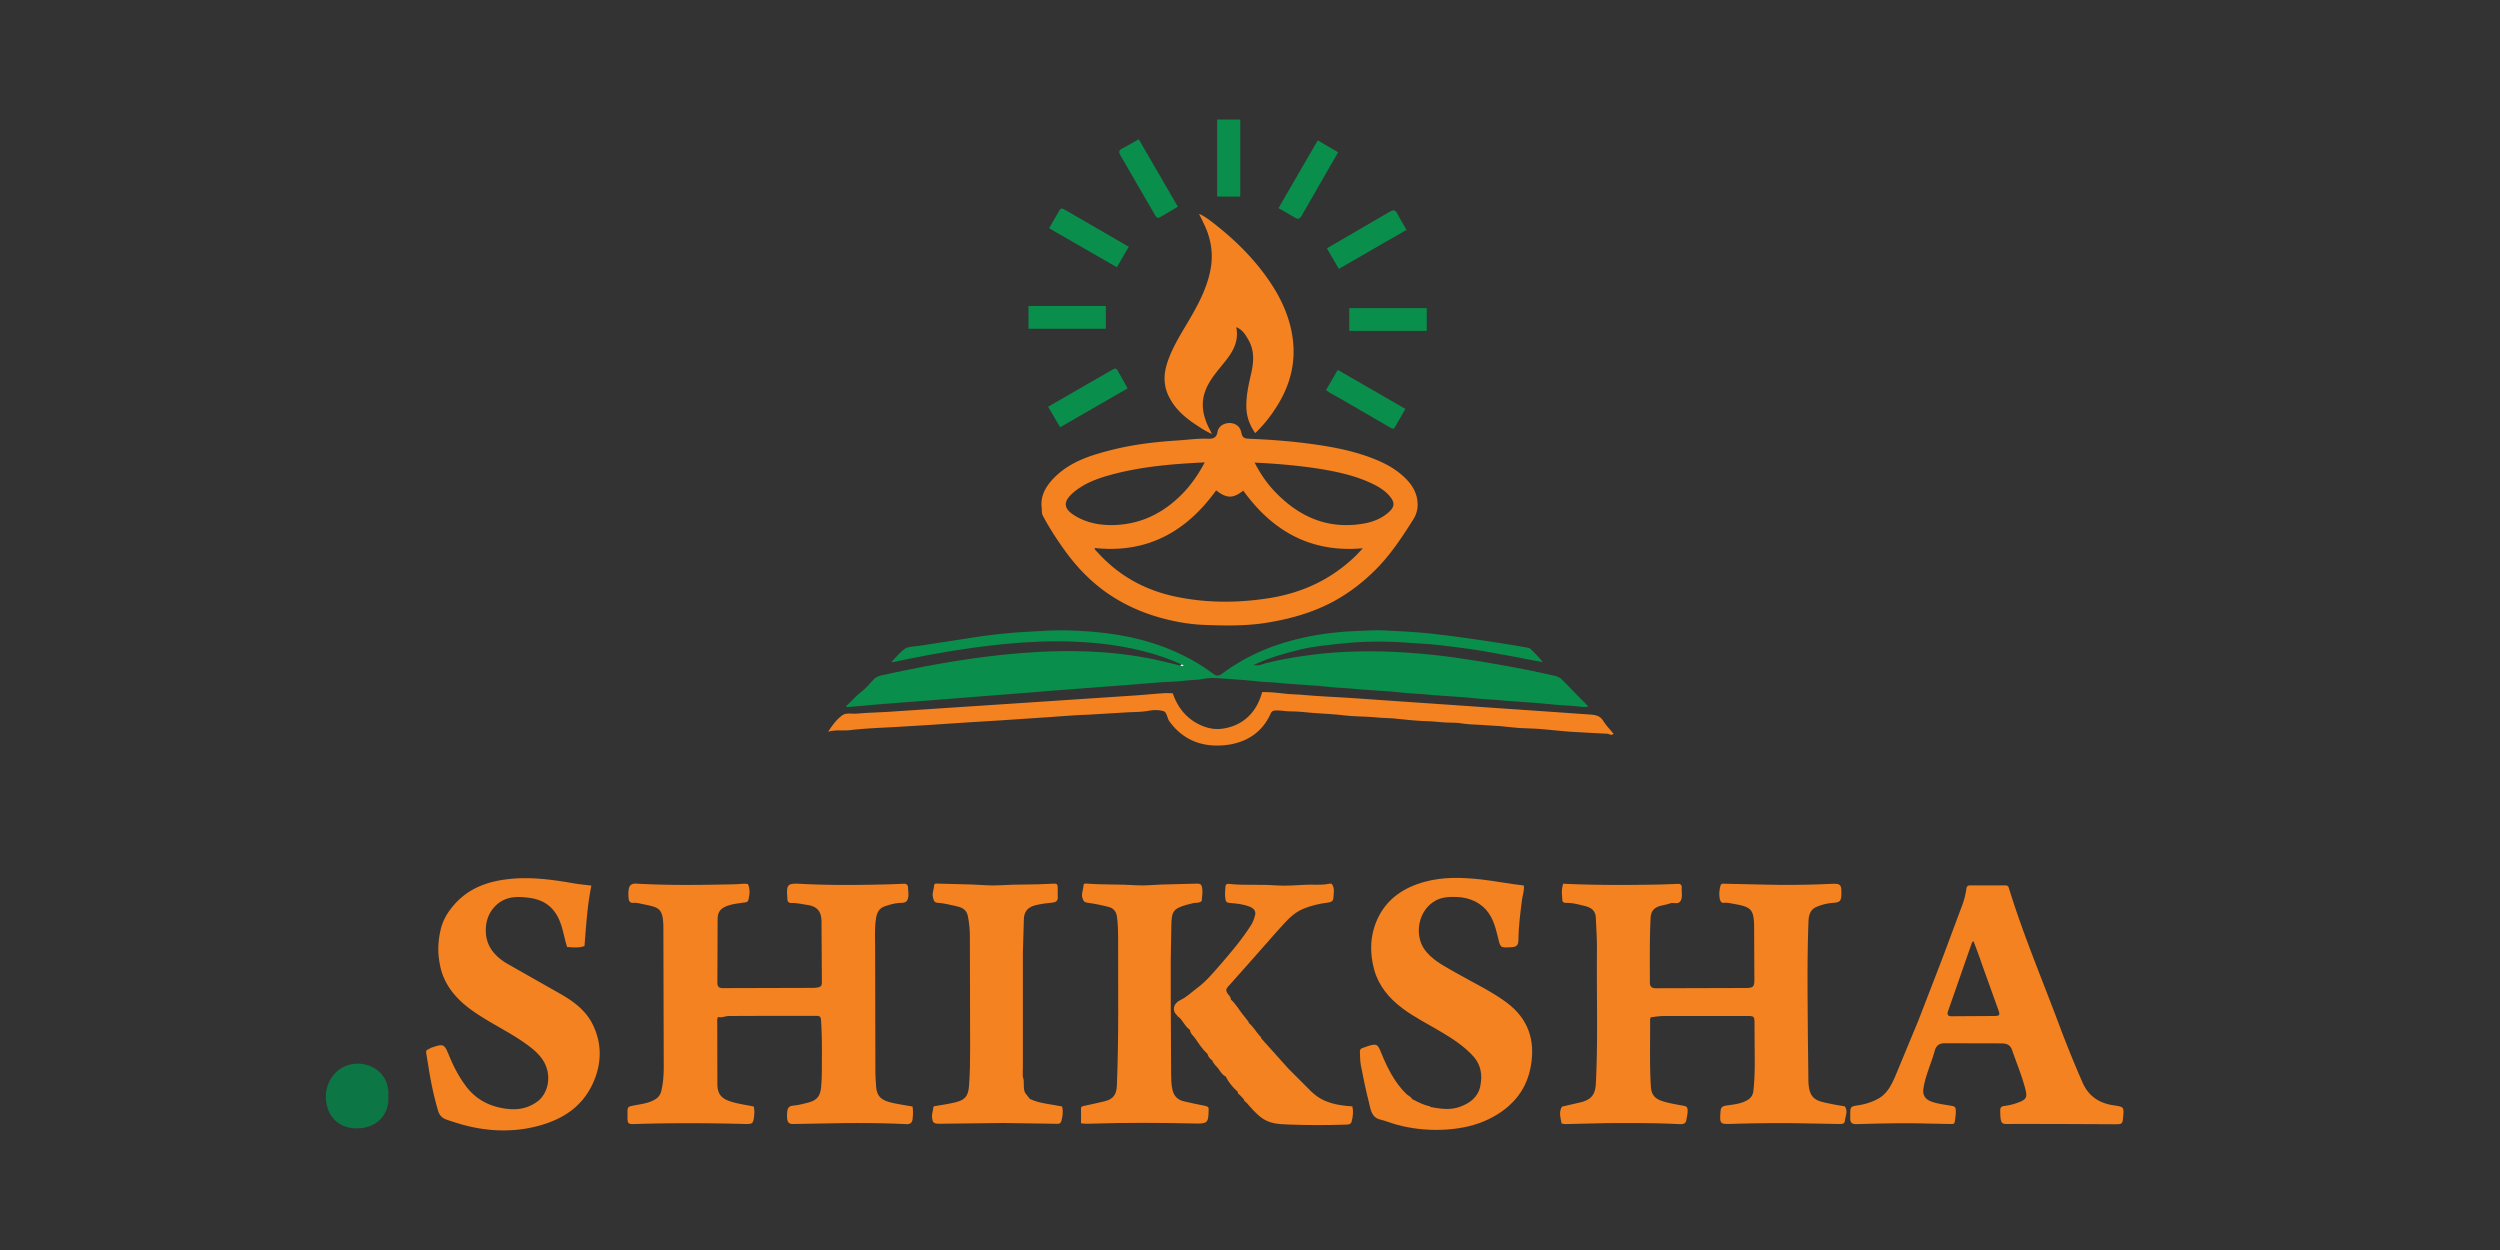
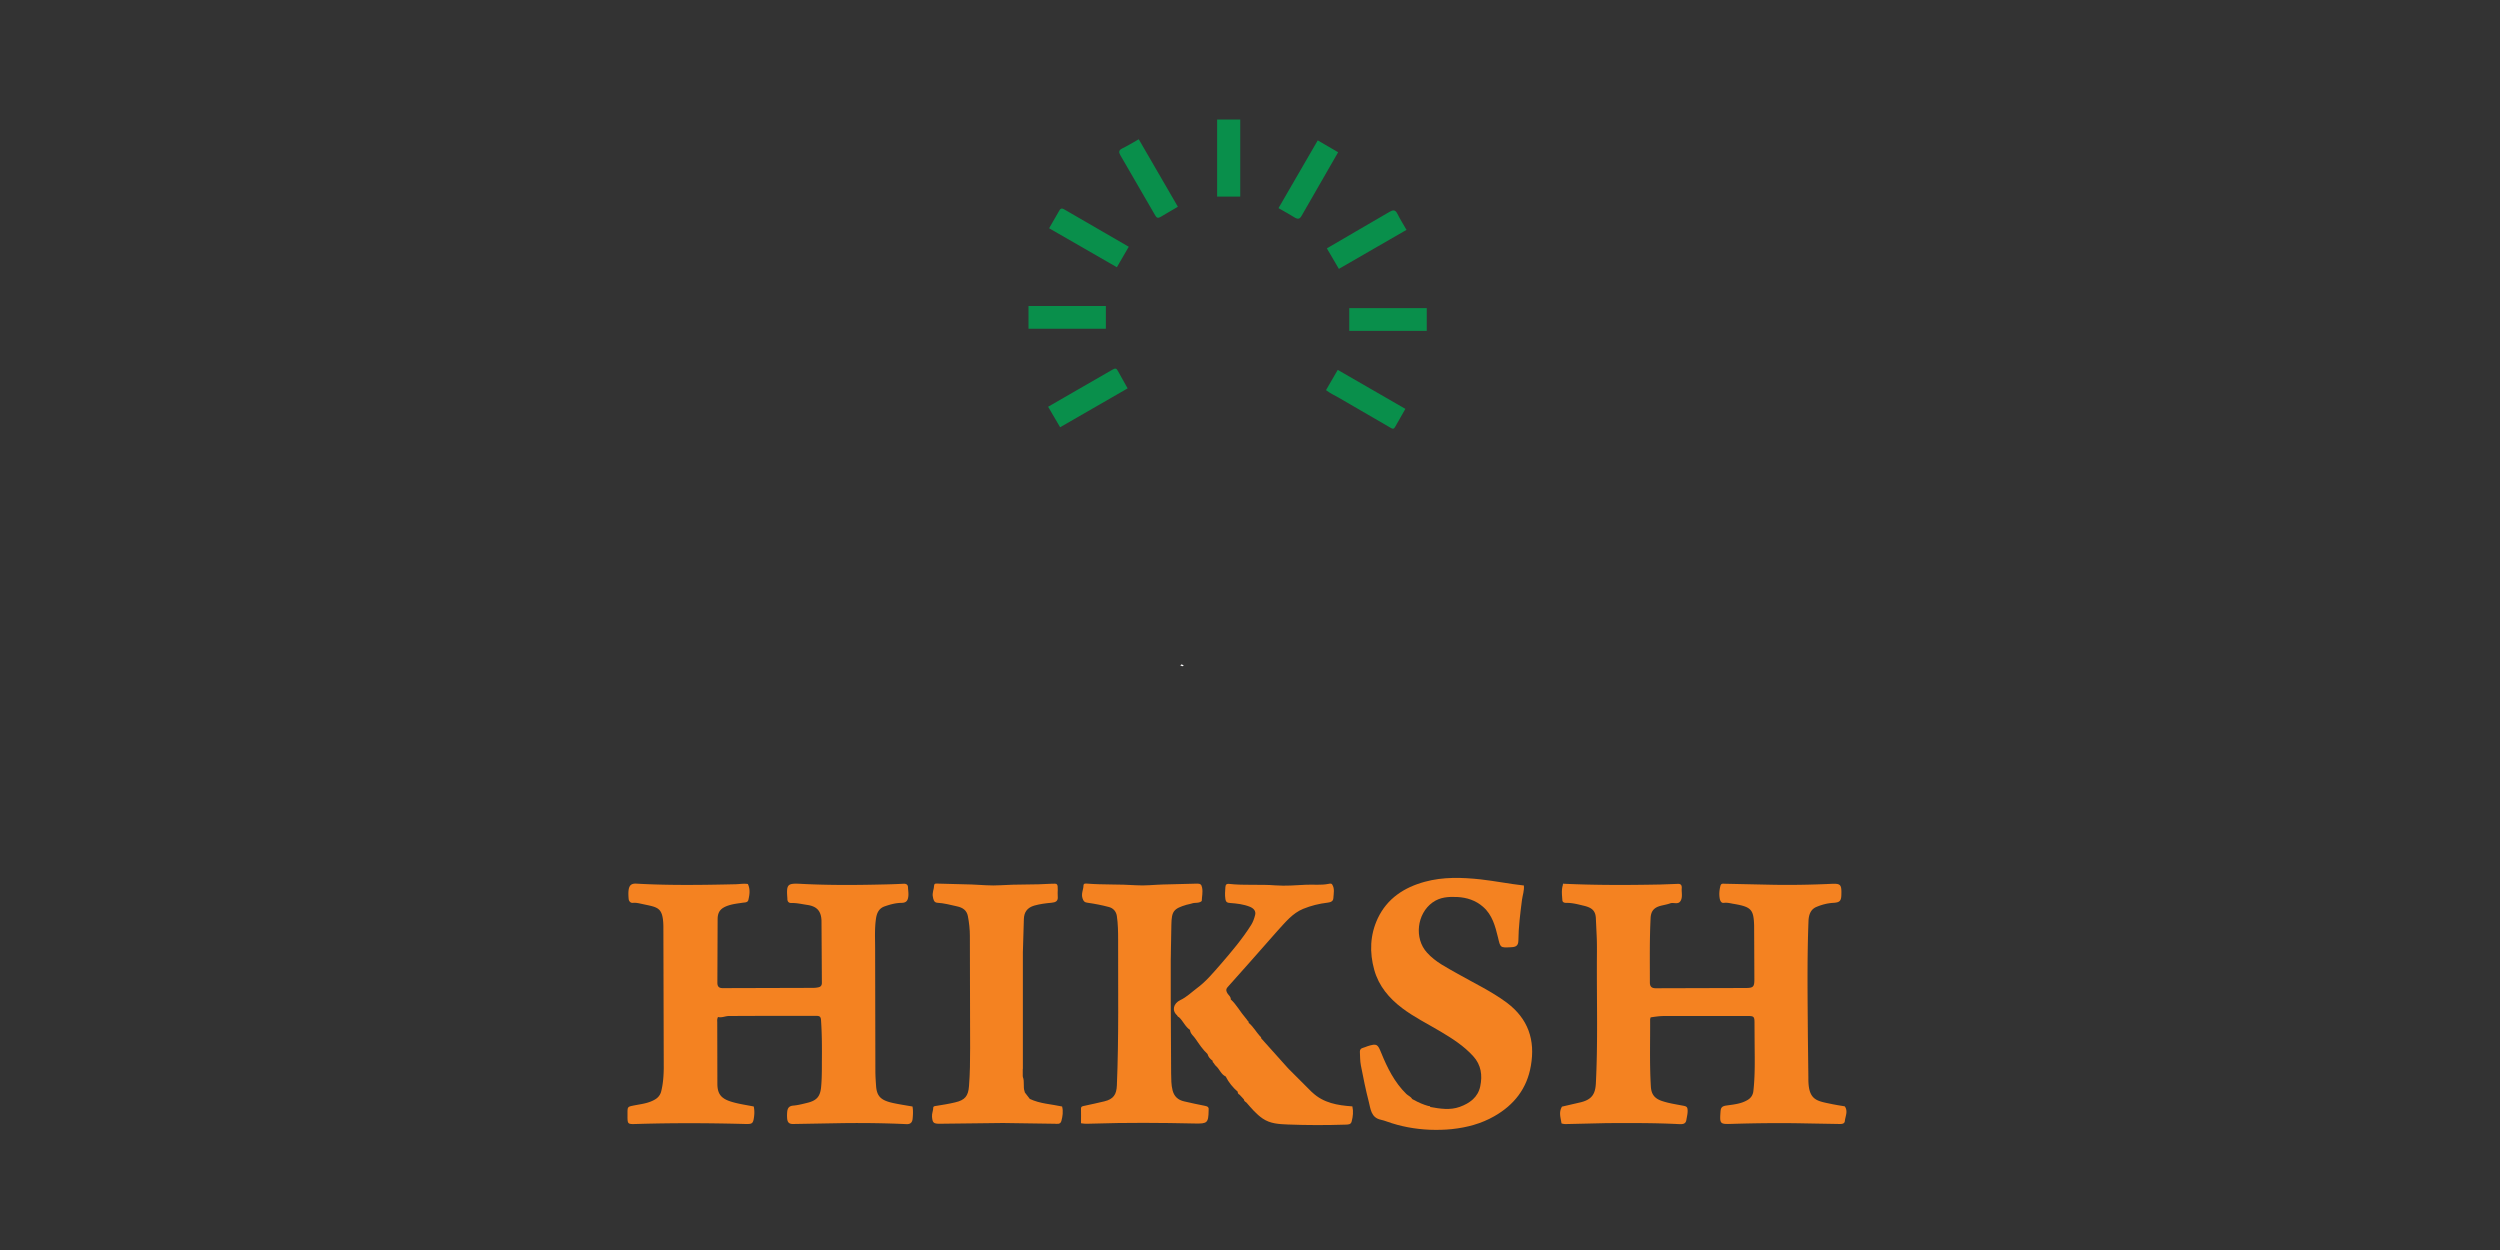
<svg xmlns="http://www.w3.org/2000/svg" viewBox="0 0 2000 1000">
  <rect x="0" y="0" width="2000" height="1000" fill="#333333" stroke="none" />
  <path d="M1251.1 707c25.8 1.2 51.5 1.1 77.3.6l13.9-.5c2.1-.1 3.1.8 3.1 2.9v.4c-.3 3.3.8 6.8-.7 9.9-1.9 3.9-5.8 1.3-8.6 2.4-2.5.9-5.2 1.3-7.8 2-5.1 1.4-7.5 4.2-7.8 9.5-.9 17.3-.6 34.5-.6 51.8 0 3.2 1.4 4.6 4.7 4.6l71.6-.2c6.6 0 7.3-.9 7.3-7.3l-.2-42.6c-.4-12.9-2.2-15-16.3-17.4-2.5-.4-5.1-1.2-7.9-.8-2.4.3-3.1-2.1-3.4-3.9-.5-3.3-.2-6.6.7-9.9.6-2 2.2-1.5 3.5-1.5l37.5.8c15.7.3 31.4 0 47.2-.7 7.9-.4 8.7.4 8.5 8.4-.1 5.4-1.3 6.5-6.8 6.8-4.6.3-9.1 1.5-13.3 3.3-4.7 2-6 6.6-6.2 11.1-1.2 30.8-.7 61.6-.5 92.4l.4 33.3c-.2 18.2 6.8 18.3 19 20.9 3 .6 6 1.1 9.1 1.6.4.1.9.1 1.1.3 2.6 3.8.4 7.7 0 11.5-.2 2.2-2 2.5-4 2.5l-28.2-.5c-19.3-.4-38.7-.2-58 .4-9.7.3-10 .2-9.3-9.6.2-2.7.6-4.4 4.2-5 6-.9 12.2-1.3 17.6-4.6 2.8-1.7 4.2-4.2 4.5-7.1 1.4-12.4 1.1-24.9 1-37.3l-.1-17.4c0-4.6-.5-5.3-5-5.3h-66.9c-3.7 0-7.4.5-11.2 1.1-.1.5-.4 1.1-.4 1.7.1 17.9-.5 35.8.6 53.8.4 6 2.9 9.3 8.6 11.3 5.8 2 11.9 2.8 17.9 4 2.5.5 2.8 1.5 2.9 3.6.1 2.6-.6 5.1-1 7.6-.5 3.4-3 3.5-5.8 3.4-19.3-1-38.7-.9-58-.8l-30.1.7c-1.9 0-3.9.3-6-.5-.6-4.4-2.4-8.8.4-13.4l15.1-3.5c9.2-2.3 11.6-7.1 12-15.3 1.6-31.9.7-63.9.8-95.8 0-7.6.2-15.2-.2-22.8l-.6-13c-.2-6-2.8-8.7-9.6-10.3-4.6-1.1-9.2-2.4-14.1-2.3-1.5 0-3-.4-3.1-2.1-.3-4.2-.9-8.4.5-12.5.2-.2.4-.5.7-.7zM574.4 813.6c-.9 1.8-.6 3.2-.6 4.6l.1 48.7c0 8 2.8 11.7 10.3 14.2 6.1 2 12.4 2.8 18.8 4.1.6 2.8.6 5.7.2 8.5-.7 5.1-1.4 5.6-6.7 5.5-29.3-.8-58.5-.9-87.8 0-6.6.2-6.7 0-6.7-6.5v-1.9c0-5.5 0-5.4 5.5-6.5 5.7-1.1 11.6-1.7 16.8-4.9 2.7-1.7 4.2-4 4.8-6.9 1.4-5.8 1.8-11.8 1.9-17.8l-.3-114.1c-.4-15.1-4.6-14.7-16.9-17.4-2.4-.5-4.9-1.2-7.5-.9-1.9.2-3.3-1.4-3.4-3.4-.2-2.3-.3-4.7 0-7 .5-3.3 1.9-5.2 6-5 26.5 1.5 53.1 1.1 79.6.5 3.2-.1 6.4-.7 9.8-.2 2 4.2 1.4 8.5.4 12.7-.5 2.3-3 2-4.7 2.3-4 .6-8 1-11.9 2.4-5.6 2-8 4.9-8 10.8l-.2 50.7c0 3 1.1 4.4 4.3 4.4l72-.2c1.4 0 2.8-.1 4.2-.4 2-.3 3.1-1.4 3.1-3.6l-.3-49.5c-.2-8-3.7-11.8-11.6-12.9-4.1-.6-8.2-1.6-12.4-1.5-2.2.1-3.3-1.1-3.3-3.3v-.4c-.9-11.6 0-12.2 11.4-11.6 21.2 1.1 42.5 1 63.8.5a538.06 538.06 0 0 0 17.8-.6c2.3-.1 3.5.9 3.5 3 .1 2.5.6 4.9.2 7.5-.5 3.9-2.5 4.8-5.8 4.8-4.5.1-8.8 1.3-13.1 2.8-4.5 1.6-6.2 5.1-6.9 9.7-1.2 8.1-.7 16.2-.7 24.3l.2 97.5c0 4.2.3 8.5.6 12.7.7 7.8 3.9 11 13.5 13.1 5.1 1.1 10.3 1.9 15.6 2.8.6 3.2.4 6.5.1 9.8-.3 2.9-1.7 4.5-5.1 4.3-16.9-.8-33.8-1-50.6-.8l-39.8.7c-3.7.1-4.7-1.7-4.9-4.7-.1-1.4-.1-2.8 0-4.3.2-3 .9-5.3 4.7-5.7 3.8-.3 7.6-1.3 11.3-2.2 7.5-1.8 10.5-4.9 11.2-12.8.6-6.5.6-13.1.6-19.7.1-11.3.1-22.6-.7-33.9-.2-3.1-1.8-3.2-4-3.2h-43.7l-25.9.1c-3 0-5.8 1.6-8.8.8z" fill="#f48221" />
-   <path d="M945.2 531.5c-18.2-8.2-37.4-13-57.1-15.7-37.6-5.1-75.1-2.5-112.5 2.8-20.4 2.9-40.6 6.7-60.7 11-.4.1-.8 0-1.8 0 3.9-3.9 7.1-8.2 11.2-10.8 2.9-1.8 7.1-1.5 10.8-2.1l50-7.7c11.3-1.5 22.6-2.8 34-3.4 11.7-.7 23.3-1.6 35-1.3 26.9.7 53.3 4.1 78.5 13.9 13.3 5.2 25.9 11.8 37.4 20.4 2.8 2.1 4.5 2.8 7.9.2 20-14.9 42.7-24.1 67.1-29.2 13.9-2.9 28-4.4 42.3-4.9 6.5-.2 13.1-.7 19.6-.4 13 .7 26 1.2 39 2.7 14.3 1.6 28.6 3.6 42.8 5.7 11.3 1.6 22.6 3.6 33.9 5.5.7.1 1.4.6 2 1.1 3.3 3.2 6.6 6.4 9.6 10.4l-14-2.6c-9.4-2-18.9-3.5-28.4-5.3s-19.1-3.1-28.6-4.3c-8.6-1.1-17.3-2.2-26.1-2.6-8.3-.4-16.5-1.3-24.8-1.5-13.3-.4-26.6 0-39.9 1.5-10.9 1.2-21.8 2.2-32.5 4.8-12.4 3-24.7 6.5-37.1 12.3 4.2 1 7.4-.8 10.5-1.6 12.8-3.2 25.8-5.3 38.9-6.9 20.2-2.4 40.5-2.9 60.7-2.1 16.7.7 33.4 2.2 50 4.5 27 3.8 53.8 8.6 80.4 14.6 2.5.6 4.6 1.4 6.3 3.2l21 21.4c-2.3.9-4.9.4-7.3.1-8.3-.9-16.7-1-25-2-4.7-.5-9.4-.9-14.1-1.2l-15.5-1.1c-5-.2-9.9-1-14.8-1.2-4.8-.2-9.6-.6-14.4-1.1-4.7-.5-9.4-1-14.1-1.2l-15.5-1.1c-5-.2-9.9-1-14.8-1.2-4.8-.2-9.6-.6-14.4-1.1-4.7-.5-9.4-1-14.1-1.2l-15.5-1.1c-5-.2-9.9-1-14.8-1.2-4.8-.2-9.6-.6-14.4-1.1-4.7-.5-9.4-1-14.1-1.2l-15.5-1.1c-5-.2-9.9-1-14.8-1.2-4.8-.2-9.6-.6-14.4-1.1-4.7-.5-9.4-1-14.1-1.2l-15.1-1.1c-3.8-.2-7.9-.1-11.7.7-4.3.9-8.6.6-12.8 1.2-8.4 1.1-17 1-25.5 1.8l-29.2 2.3-39.1 3c-9.6.6-19.2 1.5-28.8 2.3l-39.9 3.1-28.8 2.3-40.3 3.1c-13.4.9-26.8 2.3-40.1 3.4-.2 0-.3-.4-.8-.9 4.2-3.5 7.6-7.9 12.1-11.3 3.5-2.6 6.3-6 9.3-9.3 1.8-2 3.7-3.2 6.4-3.8 32.3-7.1 64.8-13.2 97.7-16.6 40.3-4.2 80.5-4.6 120.5 3.6 7.2 1.5 14.3 3.4 21.4 5.1.9.3 1.7 1 2.8.3-.3-.3-.6-.6-.8-.7-.4-.4-.8-.5-1.1-.6z" fill="#098f4b" />
-   <path d="M833.2 405.1c-.5-8.8 3.2-15.3 8.6-21.3 13.2-14.4 30.9-19.7 48.9-24.2 16.7-4.1 33.7-6.1 50.9-7.2 8.3-.5 16.6-1.8 25-1.4 4.4.2 6.7-1.3 7.4-5.4 1.2-7 10.2-8.9 15.2-5.6 2.5 1.6 3.5 4.1 4 6.6.7 3.6 2.6 4.3 6.1 4.4 15.2.6 30.4 1.7 45.5 3.6 16.4 2.1 32.5 4.8 48.2 10.2 10.3 3.6 20.2 8 28.5 15.2 7.4 6.4 12.8 14 12.6 24.4-.1 3.9-1.3 7.6-3.3 10.9-9.2 14.5-18.6 28.9-30.9 41-11.8 11.7-25.1 21.4-40.2 28.4-14.2 6.6-29.2 10.6-44.6 13.2-17.3 3-34.7 2.7-52.1 2-12.4-.5-24.7-2.8-36.7-6.3-14.4-4.2-27.8-10.4-40.2-18.9-13.1-9.1-24-20.3-33.4-33.1-6.7-9.2-12.9-18.7-18.3-28.8-1.4-2.6-.7-5.4-1.2-7.7zm139.7-12.8c-24 33.3-55.4 50.6-97.2 46.1.2 1.7 1.4 2.4 2.2 3.3 16.6 18.4 37.1 30 61.2 35.3 24.2 5.3 48.6 5.5 73 2 22.1-3.1 42.7-10.6 60.7-24.3 6.2-4.7 12.1-9.9 17.4-16.1-41.5 3.8-72.2-13.7-95.6-46.1-8.1 6.4-13.2 6.4-21.7-.2zm-9.1-22.4c-25.2 1.2-49.4 3.2-73.1 9.4-11.3 3-22.3 6.7-31.4 14.2-9.4 7.8-8.9 13.7 1.7 19.7 9.7 5.6 20.3 7.2 31.3 6.8 22.7-1 40.9-11.1 56-27.5 5.9-6.6 10.9-13.9 15.5-22.6zm39.9.2c4.7 9.1 10 16.8 16.5 23.5 19.3 20.1 42.3 30.1 70.5 25.3 7.1-1.2 13.7-3.7 19.3-8.3 6-4.9 6.3-8.6 1.2-14.3-3.9-4.3-8.7-7.2-13.9-9.6-13.5-6.4-28-9.4-42.6-11.8-16.6-2.5-33.3-4-51-4.8zm645.5 529.1c-14.6 0-29.1-.1-43.7 0-2.8 0-4.3-.3-4.9-3.6-.4-2.6-.4-5.1-.4-7.6 0-1.8.8-2.9 3-3.2 3.3-.4 6.6-1.1 9.7-2.2 8.7-2.9 9.2-4.6 7.1-12.4-2.8-10.4-6.9-20.2-10.4-30.3-1.7-4.9-5.6-5.2-9.3-5.2l-44.5-.1c-4 0-6.8 1.5-8 6-2.8 10.2-7.5 19.8-9.1 30.4-.7 4.8 1.3 8.3 6 10.1 5.5 2.1 11.4 2.6 17.2 3.7 2 .4 2.6 1.2 2.7 3 .2 3.2-.3 6.4-.8 9.6-.3 2.1-1.9 1.8-3.3 1.8l-20.5-.4c-18.3-.5-36.6 0-54.9.5-3.8.1-5.1-1.5-4.9-5 .1-1 0-2.1 0-3.1 0-5.7.4-6.1 6-6.9 5.9-.9 11.6-2.6 16.8-5.6 6.9-4 10.2-10.9 13.2-17.7l18.5-44.6 19.2-49.7 15.2-40.7c1.9-4.8 3.3-9.8 4-15 .3-2.3 1.5-2.7 3.4-2.7h27.5c1.7 0 2.6.4 3.1 2.1 11.5 37.6 26.9 73.7 40.6 110.5 5.6 15 11.7 29.9 18.1 44.6 4.9 11.5 13.5 17.1 25.4 18.8 8 1.2 8 1.3 7.3 9.3-.5 5.5-.7 5.8-6.2 5.8l-43.1-.2zm-70.4-146.3c-.8.7-1.1.9-1.2 1.1l-19.3 55.3c-.8 2.4.2 3.7 2.8 3.7l34.7-.2c4-.1 4.3-.8 2.9-4.8l-13.3-37c-2-6-4.2-11.8-6.6-18.1zM473.1 708.5c-3.3 16.1-4.2 32.2-5.5 48.3-4.5 1.7-9.1 1.1-13.9.8-1.9-5.8-2.9-11.9-4.8-17.7-4.1-12.5-12-19.8-25.3-21.6-9.6-1.3-18.6-1.4-26.3 5.5-4.8 4.4-7.6 9.9-8.4 16.3-1.8 14.5 5.4 24.2 17.3 31.1l43 24.4c10.3 6 19.7 13.1 25.1 24.2 7.1 14.7 7.1 29.8 1 44.6-9.1 22.1-27.3 32.6-49.6 37.5-9.4 2.1-19 2.7-28.6 2.3-9.4-.5-18.8-2.1-27.9-4.7-3.8-1.1-7.6-2.3-11.4-3.6-3.6-1.2-6-3.1-7.2-6.9-3.2-10.6-5.5-21.4-7.3-32.3l-2.3-14.1c-.2-1.4-.1-2.5 1.5-3.1 1-.4 2-1.2 3-1.5 9.4-3.1 9.9-2.9 13.7 6.3 3.6 8.8 7.9 17.1 13.6 24.7 7.5 9.9 17.4 15.5 29.6 17.6 9.6 1.7 18.6.9 27-5 7.5-5.3 10.3-15.2 8.8-23.6-1.7-9.9-8.4-16.2-15.9-21.8-12.7-9.4-27-16.1-40.2-24.8-11.4-7.5-21.4-16.3-27-29.2-2.2-5-3.3-10.2-4-15.6-1-8-.3-15.9 1.6-23.6 1.8-7.3 5.7-13.6 10.7-19.3 12.2-13.9 28.2-19.1 46.1-20.7 17-1.5 33.7.9 50.3 3.8 4.4.7 8.8 1.1 13.3 1.7zm531.1-362c-4.4-6.3-6.8-12.7-7.1-20.1-.3-9.1 1.6-17.9 3.6-26.6 2.3-9.7 3.2-19.3-2.2-28.3-2.2-3.7-4.4-7.7-9.5-9.8 2.8 14.1-5.4 23.2-13.1 32.6-4.5 5.6-8.9 11.2-11.5 18-3.5 9.1-2.5 17.8 1.1 26.5 1.1 2.6 2.4 5 4.1 8.4-5.1-2.2-8.9-4.8-12.7-7.3-8.5-5.6-16.1-12-21.1-21.3-5-9.1-5.2-18.3-2.1-28 4.6-14.4 13.2-26.6 20.5-39.6 6.4-11.3 11.9-22.9 14.3-35.8 2.1-11.7.5-23-4.3-33.8-1.5-3.3-3.1-6.5-5-10.4 5.6 2.6 9.8 6.1 14 9.4 16.9 13.4 31.9 28.6 43.8 46.7 8.8 13.4 15.1 27.9 17.2 43.9 2.7 20.8-2.9 39.6-14.5 56.8a109.2 109.2 0 0 1-15.5 18.7zM662.5 585.4c3.5-5.4 6.9-10 11.4-13.2 3.1-2.2 7.7-1 11.7-1.3 10.1-.9 20.3-1 30.4-1.8l46.8-3.1 46.9-3.1 46.8-3.1 46.5-3.1c9.2-.5 18.4-1.5 27.6-2.1 2.4-.2 4.9 0 7.6 0 3.5 10.2 9.5 18.5 19.1 23.9 6.3 3.5 13.2 5.4 20.2 4.5 16.8-2.2 27.9-13.1 32.2-29.3 6.6-.2 13.2.7 19.9 1.4 4.2.4 8.4.4 12.6.8 13.4 1.2 26.9 1.7 40.3 2.6l33 2.3 45.2 3.1 33 2.3 45.2 3.1 32.6 2.3c4.4.3 8.4.7 11.1 5.1 2.3 3.7 5.4 6.8 8.2 10.3-1.8 1.9-3.4 0-5 0l-27.9-1.5c-8.6-.6-17.2-1.6-25.8-2.3-5.5-.4-11-.5-16.4-.8-5.2-.4-10.3-1-15.5-1.5l-15.7-1c-5.3-.3-10.6-.4-15.9-1.3-3.9-.6-7.9-.4-11.8-.6-5.5-.3-10.9-1-16.4-1.1-8.8-.3-17.5-1.4-26.2-2.2-4.1-.3-8.1-.3-12.2-.7-9.1-.9-18.4-.7-27.5-1.8-8.6-1-17.2-1.3-25.8-2-5.4-.5-10.9-1.1-16.4-1.1-3.9 0-7.8-.9-11.8-.7-1.8.1-3 .4-3.9 2.3-6.8 15.4-19.7 23.4-35.5 25.3-18.3 2.2-34.4-3.4-45.7-19.1-.1-.2-.2-.4-.4-.7-1.4-2.6-1.7-6.6-4.3-7.3-3.8-1.1-8.3-1-12.3-.2-5.1.9-10.2.9-15.2 1.1l-31.8 1.9c-12.2.4-24.4 1.5-36.6 2.3l-34.3 2.3-26 1.6-34.7 2.3-25.2 1.5c-11.8.6-23.7 1.1-35.4 2.5-5.6.4-10.8-.5-16.7 1.2z" fill="#f48221" />
-   <path d="M310.7 877.1c.9 15.1-9.9 25.7-25.4 25.6-17.4-.1-24.9-13.2-24.6-26.1.2-13.6 10.9-26 26-25.7 12.4.2 25.2 9.5 24 26.2z" fill="#0d7645" />
  <path d="M822.8 263v-18.2h61.9V263h-61.9zm238 49.1l9.4-16.2 54.1 31.2-8.2 14.4c-1 1.9-2 1.7-3.5.8l-41.7-24.2c-3.5-1.9-7.1-3.7-10.1-6zM911 111.4l31.3 54-13.8 8.1c-2.1 1.2-3.1 1-4.4-1.3l-27.8-48c-1.4-2.4-1.4-4 1.4-5.4 4.3-2.1 8.4-4.6 13.3-7.4zm214.2 72.5l-54.1 31.2-9.6-16.4 22.6-13.2 27.5-16c2.7-1.6 4.6-1.9 6.3 1.5 2.1 4.2 4.6 8.2 7.3 12.9zM902.1 310.7l-54 31.1-9.6-16.4 24.1-13.9 27.6-15.9c2.2-1.3 3-.7 3.9.8l8 14.3zm-8.6-96.9l-54.2-31.2 8-13.9c.9-1.6 1.8-2.5 3.9-1.3l51.8 30-9.5 16.4zm160.7-101.5l16.3 9.5-29.2 50.8c-1.5 2.7-3 2.9-5.4 1.5-4.2-2.6-8.5-5-13.1-7.6l31.4-54.2zm-80.5 45V95.6h18.5v61.7h-18.5zm167.7 89.2v18.2h-62v-18.2h62z" fill="#098f4b" />
  <path d="M1205.4 802.1c-12.3-9.1-26.1-15.6-39.3-23.1-8.7-5-17.7-9.3-24.5-16.9-10.4-11.4-8.1-31.1 4.4-40.1 6.1-4.4 12.8-4.7 19.8-4.4 7.7.4 14.8 2.7 20.7 7.9 7.4 6.5 9.7 15.5 11.9 24.5 1.9 8.2 1.8 8.2 10.1 7.8.5 0 1 0 1.5-.1 3.1-.3 4.6-1.6 4.7-5.1.1-11 1.5-21.9 2.9-32.8.5-3.7 1.9-7.4 1.5-11.4-11.7-1.3-23.1-3.6-34.6-4.9-15-1.6-29.9-2.1-44.6 1.9-16.6 4.5-30.2 13.4-37.7 29.3-6.2 13.2-6.7 27.2-2.8 41.2 3.6 12.9 11.8 22.6 22.2 30.5 9.6 7.3 20.4 12.6 30.8 18.8 9.4 5.6 18.7 11.5 26.2 19.8 6.4 7 7.4 15.4 5.6 24-1.8 8.8-8.4 13.6-16.4 16.5-7.8 2.8-15.7 1.5-23.5.1-.3-.7-.9-.9-1.6-.8-4-1.1-7.9-2.8-11.5-4.8-.5-.3-1-.5-1.5-.8-1-1.9-3.1-2.6-4.6-4-9.5-9.3-15.3-21-20.2-33.1-2.8-6.9-3.5-7.4-10.7-5.2-1.3.4-2.6 1.1-3.9 1.4-1.6.4-2.4 1.4-2.4 3 .2 3.7.1 7.4.8 11 1.9 9.7 3.8 19.4 6.3 29 1.5 5.7 1.7 12.8 9.7 14.5 1.6.3 3.2.9 4.7 1.4 11.1 4 22.7 6.1 34.4 6.6 5.8.2 11.7.1 17.6-.5 12.1-1.3 23.5-4.3 34-10.3 15.8-9 26.2-22.1 29.3-40.4 3.6-20.5-2.1-37.6-19.3-50.5z" fill="#f48221" />
  <path d="M1251.1 707l-.8.8c0-.6.2-.9.8-.8z" fill="#facea8" />
  <path d="M945.2 531.5c.4.1.7.3 1 .4.3.2.5.5.8.7-1.1.8-2 0-2.8-.3.3-.2.7-.5 1-.8z" fill="#fefefe" />
  <path d="M849.7 885.2c-8.7-1.9-17.6-2.2-25.7-6h-.1c-1.3-1.7-2.7-3.4-4-5.2-.1-.3-.1-.5-.2-.8-1.4-3.7.1-7.8-1.4-11.6h0c0-.3-.1-.5-.1-.8h0v-5.3c0-.3 0-.6.1-.8v-5.4-.8-5.4-.8-5.4-.8-73.5-.8l.8-26.7c.2-5.6 2.9-9 8.2-10.6 4.6-1.3 9.2-1.9 13.9-2.3 3.2-.3 5.4-1.2 5-5-.2-1.8 0-3.6 0-5.4 0-4.8-.1-5.1-5.1-4.8-13.6.9-27.3.3-40.9 1.2-7.5.5-15.1-.3-22.7-.6l-26.7-.7c-1.3 0-3.4-.5-3.5 1.4-.1 3.1-1.7 6-1 9.1.4 2.2.8 4.6 3.5 4.8 5.4.3 10.6 1.7 15.9 2.9 4.6 1 7.7 3.2 8.6 7.8 1 5.2 1.6 10.5 1.6 15.9l.2 89.7c0 10.1-.1 20.3-.9 30.4-.6 7.9-3.2 11.2-11.1 13-5 1.2-10 2-15.1 2.8-1.1.2-2.4.2-2.4 1.4 0 2.4-1.2 4.7-1 7.2.4 4.8 1.1 5.7 6 5.7l50.7-.6 41.4.6c2 0 4.5.8 5.4-2.2 1-3.8 1.6-7.6.6-11.6zm114.4-.5c-5.6-1-11.2-2.4-16.8-3.6-4.8-1.1-7.9-3.8-9.2-8.7-1.2-4.5-1.1-9.2-1.2-13.8l-.3-58.8v-.9-5.3-.9-5.3-.9-5.3-.9-5.3-.9-5.3-.9h0c0-1.8.1-3.6.1-5.4v-.8l.4-22c.2-10.8 1.8-12.8 12.2-15.9 1.3-.4 2.8-.5 4.1-1 2.6-1 5.7.1 8-2 .1-3.5 1-6.9.3-10.6-.5-2.8-1.6-3.3-4-3.3l-27.4.7c-7.2.2-14.4 1.1-21.6.6-13-.9-26-.3-38.9-1.3-1.3-.1-3-.3-3 1.5-.1 3.5-2.1 6.7-.7 10.5.8 2.3 1.6 3 4 3.3 5.7.8 11.4 1.9 17 3.4 3.5.9 5.9 3.6 6.4 7.3.9 6.2 1 12.5 1 18.8-.1 38.9.6 77.8-1 116.6-.3 7.2-2.6 11-10.1 12.8-5.3 1.3-10.7 2.4-16.1 3.6-1.3.3-2.5.4-2.5 2.2.1 3.8 0 7.6 0 11.7 3.2.6 6.1.4 9.1.3 27.3-.9 54.7-.7 82-.1 9.9.2 10.8-.4 11-10.3v-.4c.3-1.9-.4-3-2.8-3.4zm117.8.4c-11.8-.8-23.1-2.7-32-11.1-.3-.2-.6-.5-.8-.7l-17.8-17.8c-.5-.5-1-1.1-1.5-1.6l-20.8-23.2c-.1-.6-.1-1.3-.8-1.5-3.2-3.5-5.5-7.8-9.2-10.9-.1-.6-.1-1.3-.8-1.6-.6-.8-1.1-1.7-1.8-2.4-4.2-4.8-7.1-10.5-11.8-14.8.2-2-1.5-3.1-2.5-4.6-1.1-1.7-1.7-3.3 0-5.2l17.9-20.1 22.4-25.4c6-6.5 11.6-13.6 20.1-17.1 6.3-2.6 12.9-4.2 19.7-5 2.3-.3 4.4-1 4.5-3.7.2-3.7 1.2-7.5-1-10.9-.6-.9-2-.6-2.9-.4-6 1.2-12 .4-18.1.7-8.1.4-16.2 1.1-24.3.5-12.4-1-24.9.2-37.3-1.2-1.8-.2-2.7.6-2.8 2.7-.2 3.1-.5 6.2 0 9.3.4 2.8 1.6 3.1 3.9 3.3 5.4.4 10.8 1 15.9 3.1 2.8 1.2 4.8 3.3 4 6.5-.7 2.8-1.7 5.6-3.2 8-7.2 11.4-15.9 21.6-24.7 31.8-5.8 6.6-11.4 13.4-18.6 18.7-4.4 3.3-8.3 7.2-13.4 9.6-5.6 2.7-6.8 8.4-2.6 12.1.3.7.8 1.3 1.5 1.5 3.4 3 5 7.7 8.9 10.2v.1c.3 3.2 3 4.8 4.5 7.2 2.9 4.2 5.7 8.5 9.5 12 .6 2.3 2.1 4 4.1 5.4 0 .6 0 1.3.7 1.6.7.9 1.2 2 2.1 2.7 2.8 2.5 3.9 6.6 7.7 8.3v.1c2.4 4.7 5.7 8.7 9.6 12.1-.1 1.2.5 1.9 1.5 2.4 1.1 1.2 2.2 2.5 3.4 3.7.1 1.3 1.1 1.9 2 2.5 4 4.6 7.9 9.3 13 12.8 6.1 4.2 13.1 4.5 20.2 4.8 15.4.6 30.9.6 46.3.1 2-.1 4 0 4.7-2.4 1.1-4.1 1.5-8.1.6-12.2zm-125-54.3s0-.1 0 0c.2-.2.4-.3.5-.5-.1.1-.3.2-.5.5 0-.1 0 0 0 0z" fill="#f48221" />
</svg>